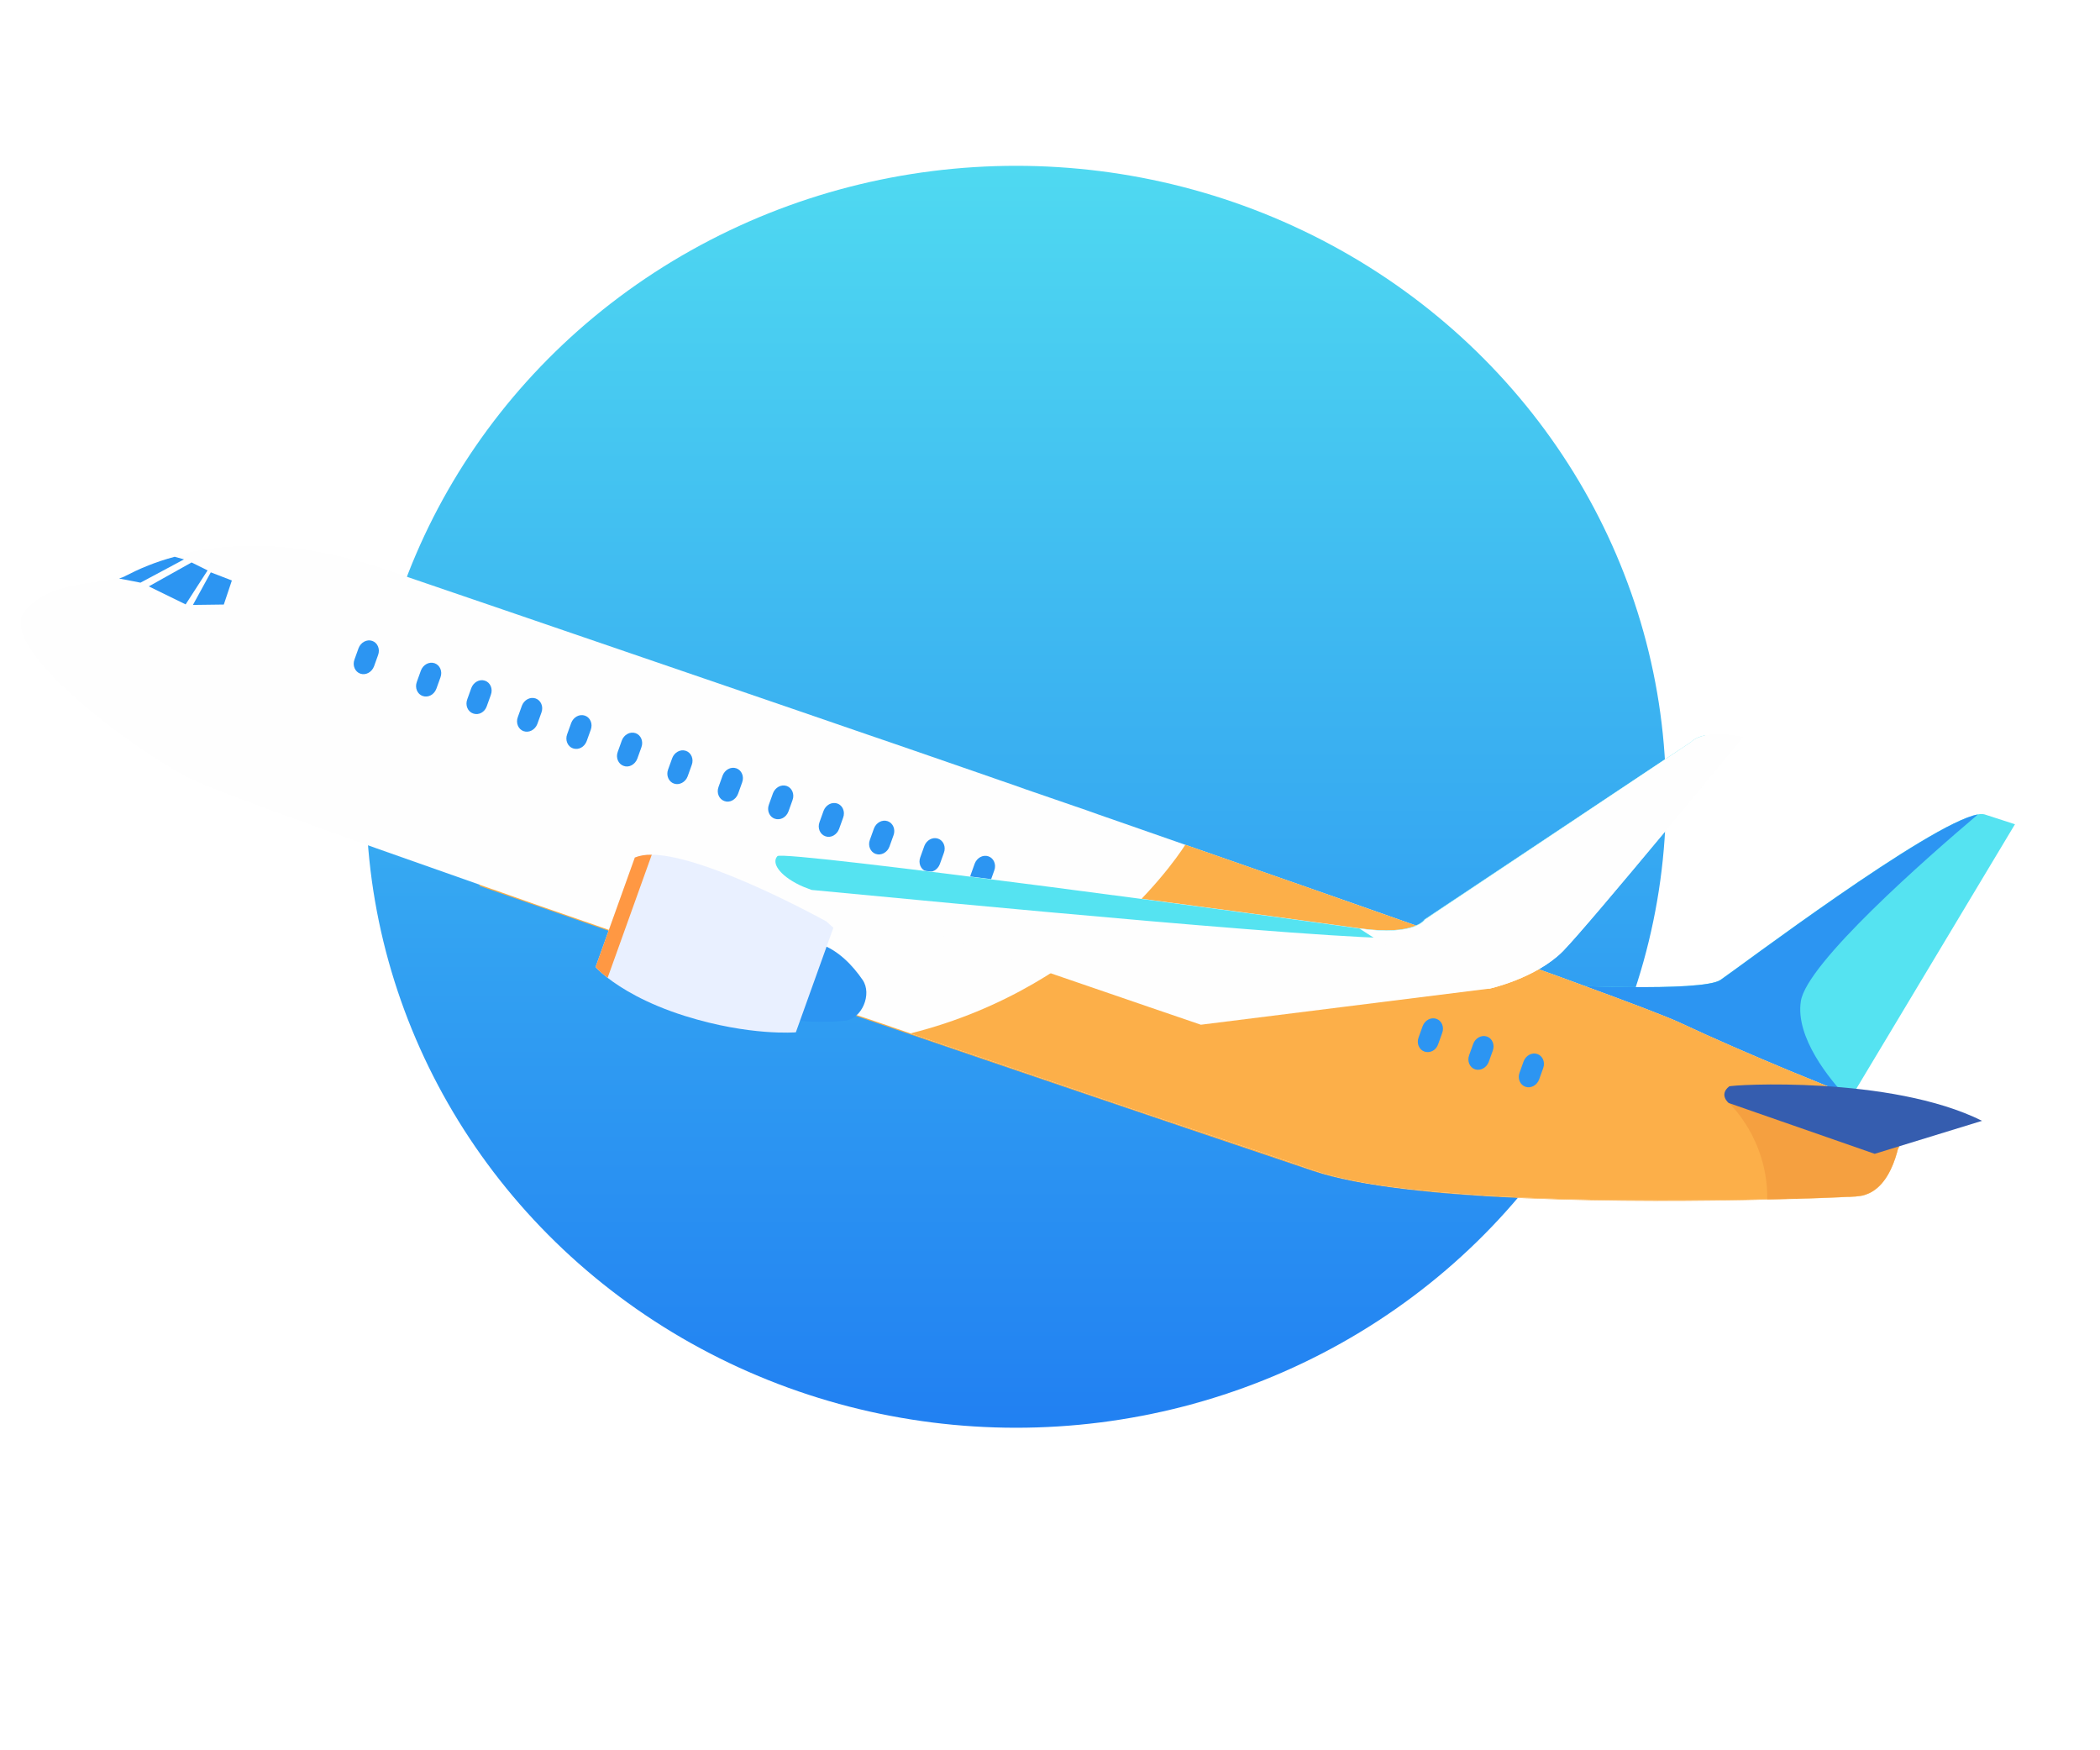
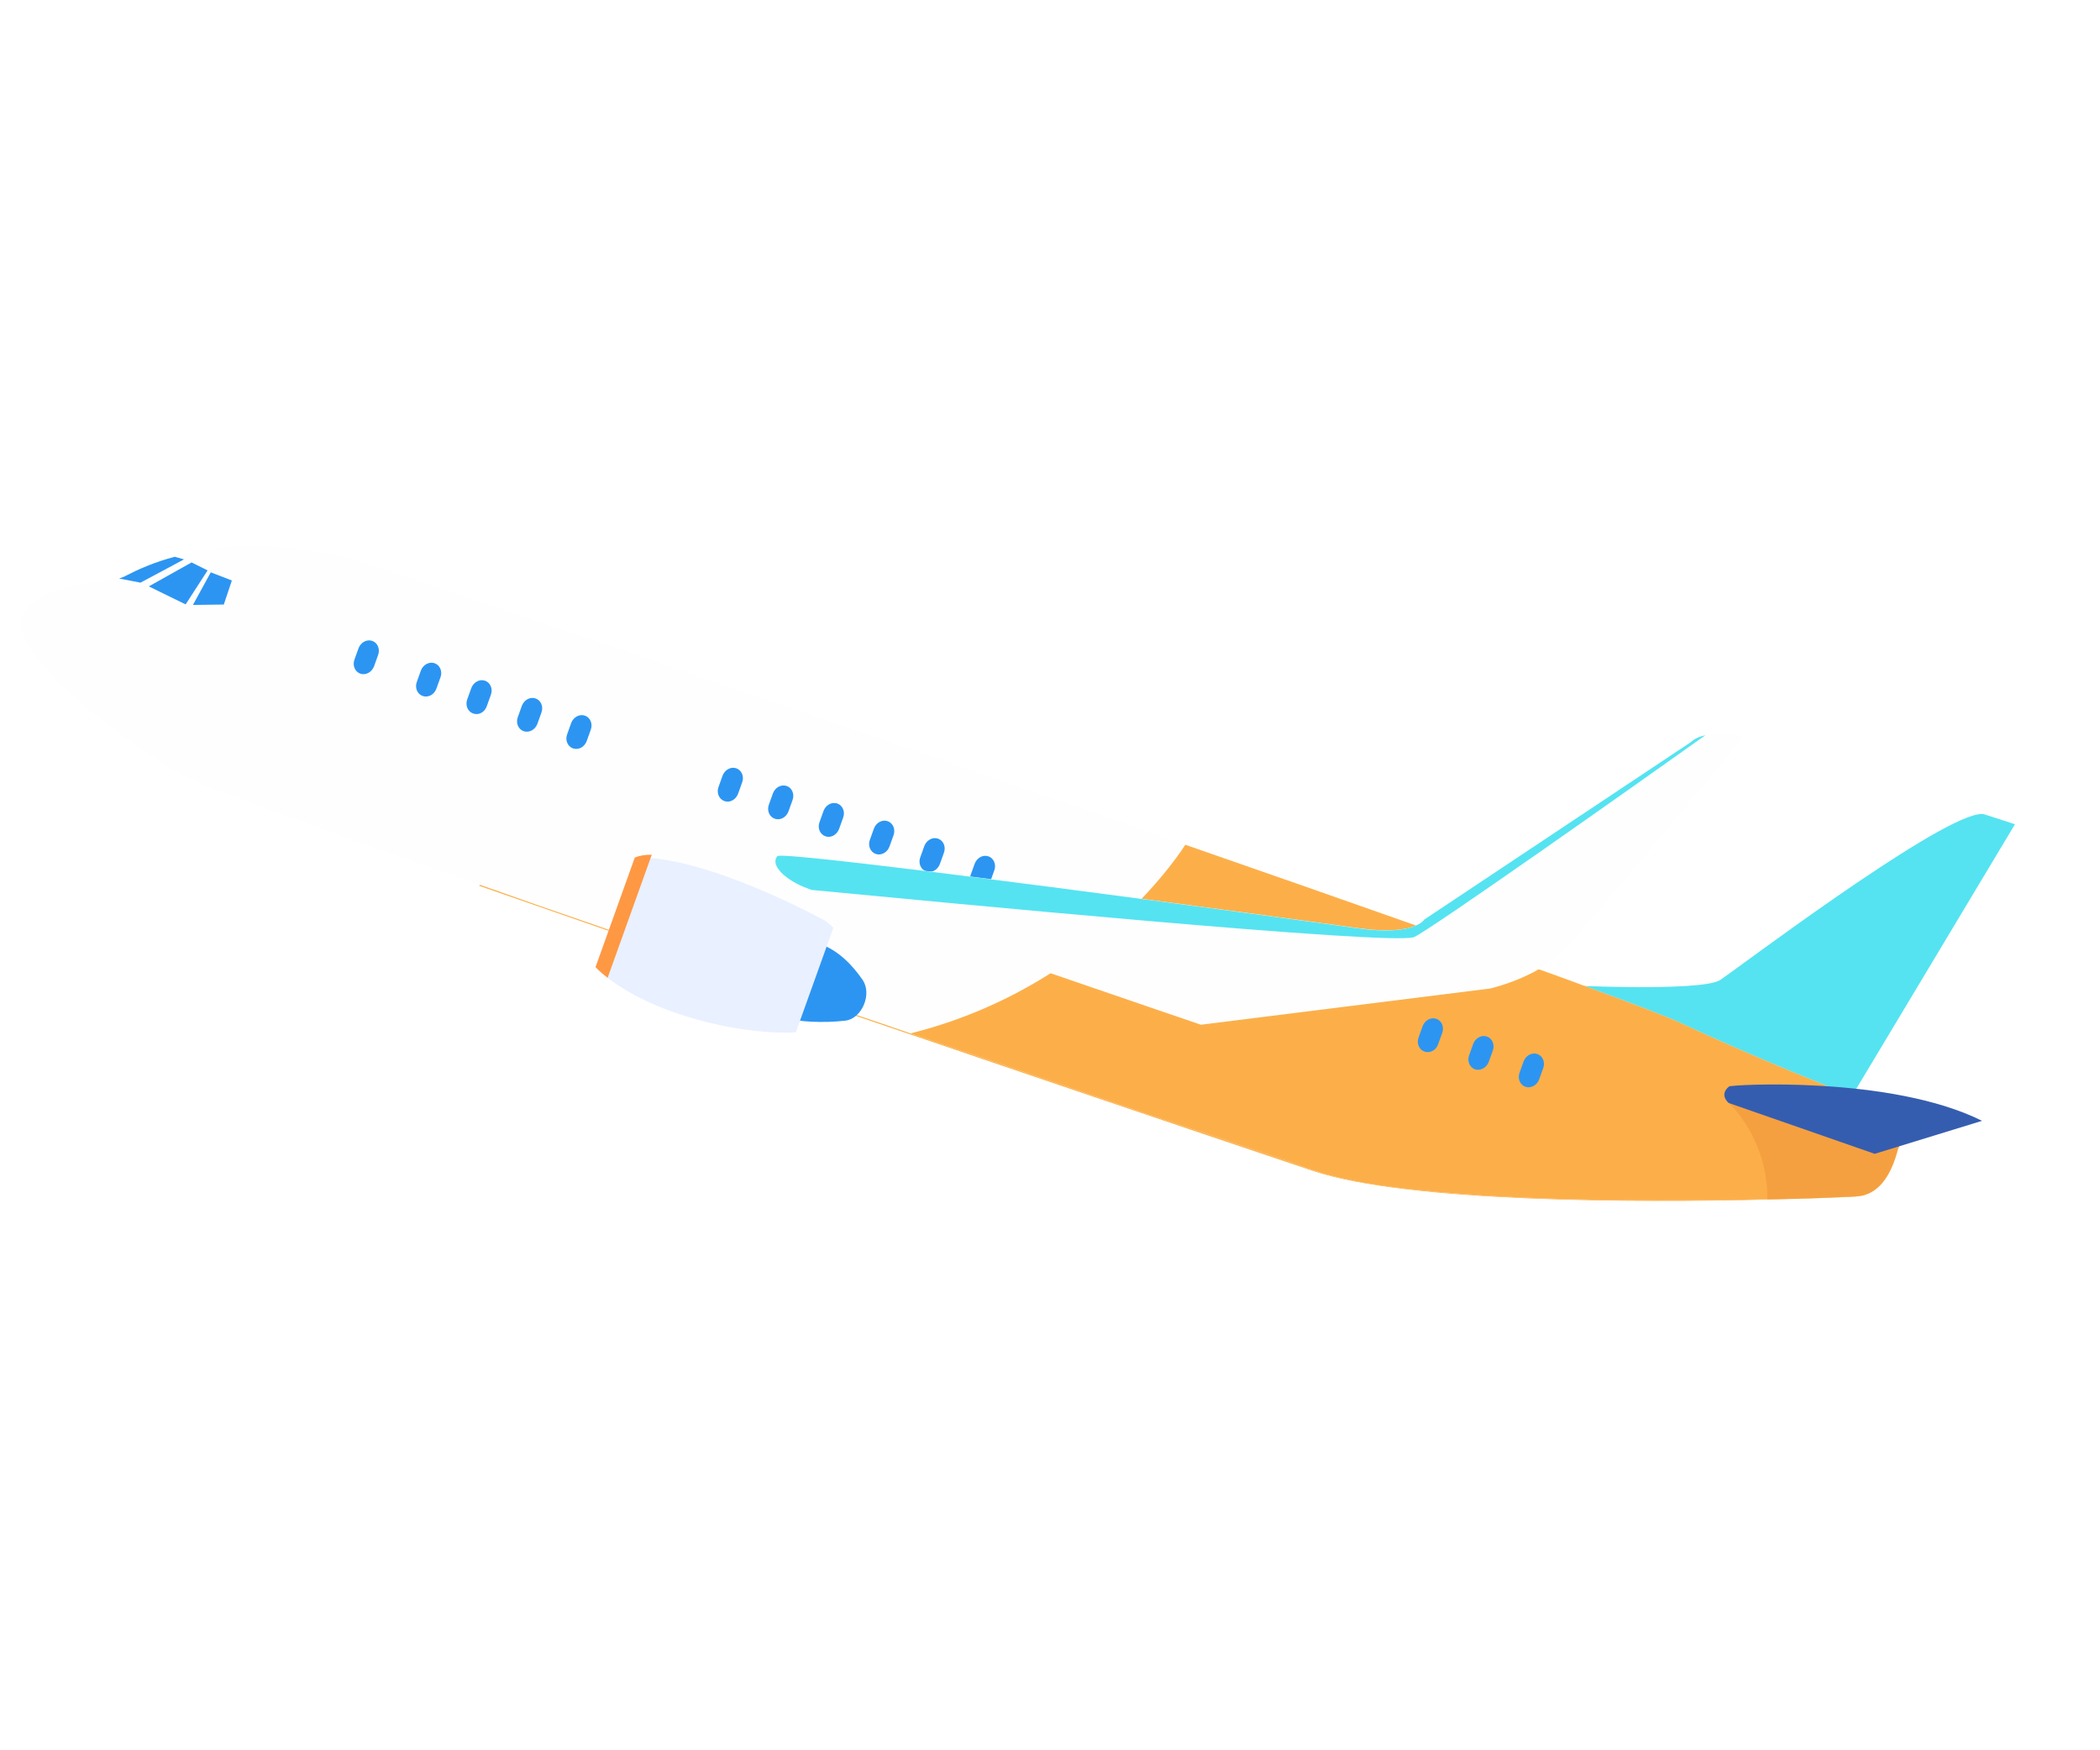
<svg xmlns="http://www.w3.org/2000/svg" width="114" height="95" viewBox="0 0 114 95" fill="none">
  <g clip-path="url(#clip0_1011_56319)">
    <g filter="url(#filter0_d_1011_56319)">
-       <ellipse cx="55.158" cy="43.247" rx="35.284" ry="34.247" transform="rotate(-180 55.158 43.247)" fill="url(#paint0_linear_1011_56319)" />
-     </g>
+       </g>
    <path d="M109.384 44.738L100.429 59.665L100.282 59.602L84.396 53.452C84.396 53.452 92.387 53.868 93.393 53.185C94.351 52.538 104.775 44.666 107.359 44.205C107.518 44.172 107.642 44.18 107.736 44.204C109.384 44.738 109.384 44.738 109.384 44.738Z" fill="#55E3F1" />
-     <path d="M100.293 59.605L84.407 53.455C84.407 53.455 92.399 53.871 93.404 53.188C94.363 52.541 104.787 44.669 107.37 44.208C104.589 46.562 98.078 52.274 97.76 54.344C97.456 56.308 99.323 58.585 100.293 59.605Z" fill="#2C95F2" />
    <path d="M100.81 64.935C100.208 64.976 98.4 65.061 95.935 65.112C88.861 65.287 76.355 65.263 71.273 63.553C66.712 62.026 42.622 53.889 26.008 48.077C31.929 42.116 38.045 39.555 43.288 38.629C62.677 45.288 88.02 54.078 91.152 55.543C96.303 57.956 103.287 60.632 103.287 60.632C103.287 60.632 103.278 60.861 103.239 61.206C103.107 62.358 102.605 64.797 100.81 64.935Z" fill="#FCAF49" />
    <path d="M103.018 62.409C103.01 62.443 102.998 62.489 102.986 62.535C102.75 63.404 102.308 64.342 101.526 64.74C101.497 64.757 101.47 64.762 101.441 64.779C101.385 64.801 101.329 64.824 101.273 64.846C101.246 64.851 101.217 64.868 101.19 64.874C101.164 64.879 101.134 64.896 101.096 64.898C101.069 64.904 101.031 64.906 101.004 64.911C100.978 64.917 100.939 64.919 100.913 64.925C100.886 64.93 100.848 64.932 100.81 64.935C100.798 64.932 100.783 64.94 100.783 64.94C100.771 64.937 100.757 64.945 100.757 64.945C100.745 64.942 100.73 64.951 100.718 64.948C100.706 64.945 100.692 64.953 100.68 64.95C100.668 64.947 100.653 64.956 100.642 64.953C100.63 64.95 100.615 64.958 100.603 64.955C100.591 64.952 100.577 64.96 100.565 64.957C100.553 64.954 100.538 64.963 100.527 64.96C100.515 64.957 100.5 64.965 100.488 64.962C100.476 64.959 100.462 64.968 100.45 64.965C100.423 64.97 100.385 64.972 100.361 64.966C100.35 64.963 100.323 64.969 100.311 64.966C100.3 64.963 100.273 64.968 100.261 64.965C100.249 64.962 100.235 64.97 100.223 64.967C100.096 64.971 99.943 64.981 99.778 64.987C99.751 64.993 99.716 64.984 99.689 64.989C99.256 65.012 98.748 65.028 98.153 65.046C98.091 65.043 98.026 65.051 97.964 65.047C97.861 65.057 97.749 65.053 97.645 65.063C97.619 65.068 97.595 65.062 97.569 65.068C97.531 65.07 97.504 65.075 97.469 65.066C97.43 65.069 97.404 65.074 97.368 65.065C97.33 65.067 97.303 65.073 97.268 65.064C97.23 65.066 97.203 65.071 97.168 65.062C97.129 65.065 97.103 65.07 97.068 65.061C97.029 65.063 96.991 65.066 96.964 65.071C96.926 65.073 96.888 65.076 96.864 65.07C96.826 65.072 96.787 65.075 96.764 65.069C96.737 65.074 96.714 65.068 96.687 65.073C96.675 65.07 96.664 65.067 96.661 65.079C96.622 65.081 96.584 65.083 96.549 65.074C96.36 65.075 96.18 65.09 95.979 65.087C95.864 65.094 95.752 65.09 95.637 65.097C95.537 65.096 95.449 65.097 95.345 65.107C95.269 65.112 95.195 65.105 95.118 65.11C94.826 65.121 94.526 65.117 94.222 65.124C94.16 65.121 94.095 65.128 94.033 65.125C93.933 65.123 93.818 65.13 93.706 65.126C93.606 65.125 93.517 65.126 93.414 65.137C93.302 65.132 93.199 65.142 93.087 65.138C89.415 65.185 84.998 65.15 80.946 64.915C80.81 64.904 80.66 64.903 80.524 64.892C80.451 64.885 80.389 64.882 80.315 64.875C80.179 64.865 80.032 64.851 79.896 64.841C79.478 64.806 79.068 64.787 78.664 64.744C78.528 64.734 78.392 64.723 78.257 64.713C78.195 64.709 78.121 64.702 78.059 64.698C77.923 64.688 77.788 64.678 77.667 64.659C77.531 64.648 77.41 64.63 77.275 64.619C77.151 64.612 77.018 64.59 76.894 64.582C76.77 64.575 76.638 64.553 76.514 64.546C76.393 64.527 76.257 64.517 76.136 64.498C76.016 64.479 75.892 64.472 75.771 64.453C75.709 64.449 75.65 64.434 75.588 64.43C75.346 64.392 75.113 64.369 74.883 64.335C74.821 64.331 74.762 64.316 74.715 64.303C74.606 64.288 74.485 64.269 74.376 64.253C74.146 64.218 73.931 64.175 73.715 64.132C73.559 64.104 73.403 64.076 73.249 64.037C73.14 64.021 73.046 63.997 72.952 63.972C72.795 63.944 72.654 63.908 72.512 63.872C72.323 63.823 72.135 63.775 71.958 63.729C71.863 63.705 71.781 63.684 71.701 63.651C71.654 63.639 71.619 63.63 71.574 63.606C71.492 63.585 71.412 63.552 71.33 63.531C71.306 63.525 71.271 63.516 71.238 63.495C71.226 63.492 71.227 63.492 71.215 63.489C71.191 63.483 71.179 63.48 71.156 63.474C71.088 63.444 71.005 63.423 70.926 63.391C70.902 63.384 70.879 63.378 70.855 63.372C70.831 63.366 70.796 63.357 70.775 63.34C70.728 63.328 70.684 63.304 70.637 63.292C70.613 63.286 70.59 63.28 70.569 63.262C70.545 63.256 70.522 63.25 70.501 63.232C70.454 63.22 70.398 63.194 70.351 63.181C70.292 63.166 70.247 63.143 70.188 63.128C70.165 63.121 70.129 63.112 70.109 63.095C70.041 63.065 69.97 63.047 69.899 63.029C69.864 63.02 69.829 63.011 69.796 62.99C69.725 62.972 69.646 62.939 69.575 62.921C69.54 62.912 69.516 62.906 69.484 62.885C69.392 62.849 69.298 62.825 69.206 62.789C68.941 62.697 68.652 62.598 68.351 62.496C68.316 62.487 68.283 62.467 68.236 62.455C68.165 62.436 68.086 62.404 68.003 62.382C67.888 62.341 67.773 62.299 67.655 62.269C67.608 62.256 67.564 62.233 67.505 62.218C67.39 62.176 67.275 62.134 67.157 62.104C67.11 62.092 67.077 62.071 67.03 62.059C66.951 62.026 66.868 62.005 66.788 61.972L66.523 61.88C66.476 61.867 66.431 61.844 66.384 61.832C66.337 61.82 66.293 61.796 66.246 61.784C66.175 61.766 66.107 61.736 66.025 61.715C65.609 61.571 65.181 61.425 64.727 61.283C64.659 61.254 64.6 61.239 64.529 61.22C64.426 61.182 64.332 61.157 64.229 61.119C63.999 61.035 63.754 60.96 63.512 60.873C63.489 60.867 63.477 60.864 63.453 60.858C63.244 60.792 63.026 60.712 62.816 60.645C62.804 60.642 62.793 60.639 62.781 60.636C61.498 60.197 60.121 59.732 58.652 59.233C58.584 59.203 58.502 59.182 58.434 59.152C58.133 59.05 57.844 58.952 57.544 58.85C57.358 58.79 57.163 58.715 56.977 58.655C56.965 58.652 56.954 58.649 56.942 58.646C56.721 58.577 56.502 58.496 56.281 58.427C56.258 58.421 56.222 58.412 56.202 58.395C55.821 58.26 55.426 58.134 55.022 57.994C54.919 57.955 54.813 57.928 54.721 57.892C54.686 57.883 54.662 57.877 54.63 57.856C54.282 57.742 53.937 57.617 53.577 57.5C53.427 57.449 53.265 57.395 53.114 57.344C53.011 57.305 52.905 57.278 52.802 57.239C52.595 57.162 52.386 57.096 52.176 57.03C51.864 56.925 51.551 56.82 51.239 56.715C51.215 56.709 51.18 56.7 51.159 56.683C51.032 56.638 50.894 56.59 50.767 56.545C50.755 56.542 50.743 56.539 50.743 56.539C50.351 56.401 49.968 56.279 49.576 56.141C49.564 56.138 49.552 56.135 49.54 56.132C49.493 56.12 49.461 56.099 49.425 56.09C49.195 56.007 48.962 55.934 48.732 55.851C48.558 55.794 48.384 55.737 48.213 55.669C48.11 55.63 47.992 55.599 47.889 55.561C47.438 55.408 46.975 55.252 46.523 55.1L46.512 55.097C45.748 54.839 44.999 54.573 44.223 54.313C44.12 54.274 44.014 54.247 43.911 54.208L43.887 54.202C43.551 54.091 43.218 53.968 42.882 53.858C42.778 53.819 42.672 53.792 42.569 53.753C42.28 53.654 41.991 53.555 41.702 53.457C41.112 53.256 40.522 53.056 39.936 52.843C39.567 52.712 39.195 52.592 38.815 52.458C38.585 52.374 38.352 52.302 38.122 52.218C37.568 52.027 37.013 51.835 36.459 51.644C36.435 51.638 36.4 51.629 36.379 51.611C36.034 51.486 35.686 51.372 35.338 51.258C34.843 51.082 34.356 50.92 33.861 50.744C33.663 50.681 33.469 50.606 33.271 50.543C33.212 50.528 33.156 50.502 33.097 50.486C32.705 50.349 32.313 50.211 31.921 50.074C31.861 50.059 31.805 50.032 31.747 50.017C31.481 49.924 31.216 49.831 30.95 49.739C29.818 49.35 28.709 48.967 27.639 48.582C27.512 48.537 27.373 48.489 27.246 48.444C27.167 48.411 27.084 48.39 27.016 48.361C26.913 48.322 26.81 48.283 26.704 48.256C26.497 48.178 26.288 48.112 26.082 48.035C22.056 46.621 18.459 45.354 15.701 44.339C15.412 44.24 15.15 44.136 14.885 44.044C14.23 43.802 13.634 43.575 13.095 43.375C11.57 42.8 10.535 42.375 10.137 42.163C7.981 41.009 4.54 38.547 2.588 36.407C1.411 35.114 0.783 33.938 1.302 33.239C1.971 32.348 3.021 31.982 4.056 31.771C4.958 31.587 5.84 31.533 6.448 31.371C6.489 31.357 6.515 31.352 6.557 31.338C6.666 31.305 6.778 31.26 6.863 31.221C6.878 31.212 6.893 31.204 6.908 31.196C7.167 31.067 7.589 30.845 8.176 30.617C8.568 30.461 9.037 30.3 9.565 30.154C9.565 30.154 9.565 30.154 9.576 30.158C11.93 29.515 15.681 29.159 20.812 30.869C20.812 30.869 30.847 34.293 43.35 38.583C44.597 39.014 45.868 39.451 47.151 39.891C47.579 40.037 48.006 40.184 48.446 40.334C49.092 40.561 49.752 40.779 50.398 41.007C51.495 41.386 52.592 41.766 53.689 42.146C53.907 42.227 54.128 42.296 54.347 42.376C54.786 42.526 55.237 42.679 55.674 42.84C56.564 43.142 57.44 43.453 58.331 43.755C58.77 43.905 59.209 44.054 59.646 44.215C61.215 44.766 62.786 45.304 64.32 45.845L64.332 45.848C68.787 47.397 73.057 48.886 76.838 50.225C77.032 50.299 77.242 50.365 77.436 50.44C79.66 51.232 81.701 51.952 83.496 52.597C84.361 52.905 85.166 53.197 85.9 53.472C88.589 54.456 90.456 55.169 91.175 55.5C93.027 56.368 95.121 57.273 97.041 58.072C97.2 58.137 97.359 58.203 97.507 58.265C97.519 58.268 97.519 58.268 97.53 58.271C97.769 58.369 97.996 58.464 98.235 58.562C98.247 58.566 98.247 58.566 98.259 58.569C98.521 58.673 98.781 58.788 99.043 58.892C99.418 59.05 99.772 59.19 100.102 59.324C100.249 59.386 100.388 59.434 100.524 59.493C102.19 60.154 103.298 60.586 103.298 60.586C103.298 60.586 103.301 60.623 103.301 60.672L103.298 60.683C103.296 60.695 103.301 60.721 103.298 60.732C103.29 60.767 103.29 60.816 103.29 60.864C103.287 60.925 103.278 61.008 103.269 61.092C103.263 61.114 103.257 61.137 103.266 61.152C103.26 61.224 103.254 61.296 103.234 61.376C103.219 61.433 103.216 61.494 103.213 61.554C103.204 61.589 103.195 61.623 103.201 61.649C103.192 61.683 103.195 61.721 103.186 61.755C103.172 61.812 103.172 61.861 103.157 61.919C103.151 61.942 103.145 61.965 103.139 61.987C103.13 62.022 103.119 62.068 103.11 62.102C103.104 62.125 103.098 62.148 103.095 62.16C103.086 62.194 103.074 62.24 103.066 62.274C103.03 62.363 103.024 62.386 103.018 62.409Z" fill="#FEFEFE" />
    <path d="M103.018 62.409C103.009 62.443 102.997 62.489 102.986 62.535C102.75 63.404 102.308 64.342 101.526 64.74C101.497 64.757 101.47 64.762 101.441 64.779C101.385 64.801 101.328 64.824 101.272 64.846C101.246 64.851 101.216 64.868 101.19 64.874C101.163 64.879 101.134 64.896 101.096 64.898C101.069 64.904 101.031 64.906 101.004 64.911C100.978 64.917 100.939 64.919 100.913 64.925C100.886 64.93 100.848 64.932 100.809 64.935C100.798 64.932 100.783 64.94 100.783 64.94C100.771 64.937 100.756 64.945 100.756 64.945C100.745 64.942 100.73 64.951 100.718 64.948C100.706 64.945 100.692 64.953 100.68 64.95C100.668 64.947 100.653 64.956 100.641 64.953C100.63 64.95 100.615 64.958 100.603 64.955C100.591 64.952 100.577 64.96 100.565 64.957C100.553 64.954 100.538 64.963 100.526 64.96C100.515 64.957 100.5 64.965 100.488 64.962C100.476 64.959 100.462 64.968 100.45 64.965C100.423 64.97 100.385 64.972 100.361 64.966C100.349 64.963 100.323 64.969 100.311 64.966C100.299 64.963 100.273 64.968 100.261 64.965C100.249 64.962 100.234 64.97 100.223 64.967C100.096 64.971 99.942 64.981 99.777 64.987C99.751 64.993 99.716 64.984 99.689 64.989C99.255 65.012 98.748 65.028 98.153 65.046C98.091 65.043 98.026 65.051 97.964 65.047C97.861 65.057 97.749 65.053 97.645 65.063C97.619 65.068 97.595 65.062 97.569 65.068C97.53 65.07 97.504 65.075 97.468 65.066C97.43 65.069 97.403 65.074 97.368 65.065C97.33 65.067 97.303 65.073 97.268 65.064C97.23 65.066 97.203 65.071 97.168 65.062C97.129 65.065 97.103 65.07 97.067 65.061C97.029 65.063 96.991 65.066 96.964 65.071C96.926 65.073 96.888 65.076 96.864 65.07C96.826 65.072 96.787 65.075 96.764 65.069C96.737 65.074 96.713 65.068 96.687 65.073C96.675 65.07 96.663 65.067 96.66 65.079C96.622 65.081 96.584 65.083 96.548 65.074C96.36 65.075 96.18 65.09 95.979 65.087C95.864 65.094 95.752 65.09 95.637 65.097C95.537 65.096 95.448 65.097 95.345 65.107C95.269 65.112 95.195 65.105 95.118 65.11C94.826 65.121 94.525 65.117 94.222 65.124C94.16 65.121 94.095 65.128 94.033 65.125C93.933 65.123 93.818 65.13 93.706 65.126C93.605 65.125 93.517 65.126 93.414 65.137C93.302 65.132 93.198 65.142 93.086 65.138C89.415 65.185 84.998 65.15 80.946 64.915C80.81 64.904 80.66 64.903 80.524 64.892C80.45 64.885 80.388 64.882 80.315 64.875C80.179 64.865 80.032 64.851 79.896 64.841C79.477 64.806 79.067 64.787 78.663 64.744C78.528 64.734 78.392 64.723 78.256 64.713C78.195 64.709 78.121 64.702 78.059 64.698C77.923 64.688 77.787 64.678 77.667 64.659C77.531 64.648 77.41 64.63 77.274 64.619C77.151 64.612 77.018 64.59 76.894 64.582C76.77 64.575 76.638 64.553 76.514 64.546C76.393 64.527 76.257 64.517 76.136 64.498C76.015 64.479 75.891 64.472 75.77 64.453C75.709 64.449 75.65 64.434 75.588 64.43C75.346 64.392 75.113 64.369 74.883 64.335C74.821 64.331 74.762 64.316 74.715 64.303C74.606 64.288 74.485 64.269 74.376 64.253C74.146 64.218 73.93 64.175 73.715 64.132C73.559 64.104 73.403 64.076 73.249 64.037C73.14 64.021 73.046 63.997 72.951 63.972C72.795 63.944 72.653 63.908 72.512 63.872C72.323 63.823 72.135 63.775 71.958 63.729C71.863 63.705 71.781 63.684 71.701 63.651C71.654 63.639 71.618 63.63 71.574 63.606C71.492 63.585 71.412 63.552 71.329 63.531C71.306 63.525 71.27 63.516 71.238 63.495C71.226 63.492 71.226 63.492 71.214 63.489C71.191 63.483 71.179 63.48 71.156 63.474C71.088 63.444 71.005 63.423 70.925 63.391C70.902 63.384 70.878 63.378 70.855 63.372C70.831 63.366 70.796 63.357 70.775 63.34C70.728 63.328 70.684 63.304 70.636 63.292C70.613 63.286 70.589 63.28 70.569 63.262C70.545 63.256 70.522 63.25 70.501 63.232C70.454 63.22 70.398 63.194 70.35 63.181C70.291 63.166 70.247 63.143 70.188 63.128C70.165 63.121 70.129 63.112 70.109 63.095C70.041 63.065 69.97 63.047 69.899 63.029C69.864 63.02 69.829 63.011 69.796 62.99C69.725 62.972 69.646 62.939 69.575 62.921C69.54 62.912 69.516 62.906 69.483 62.885C69.392 62.849 69.298 62.825 69.206 62.79C68.941 62.697 68.652 62.598 68.351 62.496C68.316 62.487 68.283 62.467 68.236 62.455C68.165 62.436 68.086 62.404 68.003 62.382C67.888 62.341 67.773 62.299 67.655 62.269C67.608 62.256 67.564 62.233 67.505 62.218C67.39 62.176 67.275 62.134 67.157 62.104C67.11 62.092 67.077 62.071 67.03 62.059C66.95 62.026 66.868 62.005 66.788 61.972L66.523 61.88C66.475 61.867 66.431 61.844 66.384 61.832C66.337 61.82 66.293 61.796 66.246 61.784C66.175 61.766 66.107 61.736 66.024 61.715C65.609 61.571 65.181 61.425 64.727 61.283C64.659 61.254 64.6 61.239 64.529 61.22C64.426 61.182 64.332 61.157 64.228 61.119C63.998 61.035 63.754 60.96 63.512 60.873C63.488 60.867 63.477 60.864 63.453 60.858C63.243 60.792 63.025 60.712 62.816 60.645C62.804 60.642 62.792 60.639 62.781 60.636C61.498 60.197 60.121 59.732 58.652 59.233C58.584 59.203 58.502 59.182 58.434 59.152C58.133 59.05 57.844 58.952 57.543 58.85C57.358 58.79 57.163 58.715 56.977 58.655C56.965 58.652 56.953 58.649 56.942 58.646C56.721 58.577 56.502 58.496 56.281 58.427C56.258 58.421 56.222 58.412 56.202 58.395C55.821 58.26 55.426 58.134 55.022 57.994C54.919 57.955 54.813 57.928 54.721 57.892C54.686 57.883 54.662 57.877 54.63 57.856C54.282 57.742 53.937 57.617 53.577 57.5C53.427 57.449 53.264 57.395 53.114 57.344C53.011 57.306 52.905 57.278 52.801 57.239C52.595 57.162 52.386 57.096 52.176 57.03C51.864 56.925 51.551 56.82 51.239 56.715C51.215 56.709 51.18 56.7 51.159 56.683C51.032 56.638 50.894 56.59 50.767 56.545C50.755 56.542 50.743 56.539 50.743 56.539C50.351 56.401 49.968 56.279 49.575 56.141C49.564 56.138 49.552 56.135 49.54 56.132C49.493 56.12 49.46 56.099 49.425 56.09C59.64 53.532 64.343 45.851 64.343 45.851L64.355 45.854C68.811 47.403 73.081 48.892 76.861 50.231C77.056 50.305 77.265 50.371 77.46 50.446C79.683 51.238 81.724 51.958 83.52 52.603C84.384 52.911 85.189 53.203 85.923 53.478C88.613 54.462 90.479 55.175 91.199 55.506C93.051 56.374 95.144 57.279 97.064 58.078C97.224 58.144 97.383 58.209 97.53 58.271C97.542 58.274 97.542 58.274 97.554 58.277C97.793 58.375 98.02 58.471 98.259 58.569C98.27 58.572 98.27 58.572 98.282 58.575C98.545 58.679 98.804 58.794 99.067 58.899C99.441 59.056 99.795 59.196 100.125 59.33C100.273 59.392 100.411 59.44 100.547 59.499C102.213 60.16 103.322 60.592 103.322 60.592C103.322 60.592 103.325 60.629 103.325 60.678L103.322 60.69C103.319 60.701 103.325 60.727 103.322 60.738C103.313 60.773 103.313 60.822 103.313 60.871C103.31 60.931 103.301 61.014 103.292 61.098C103.286 61.121 103.281 61.144 103.289 61.158C103.284 61.23 103.278 61.302 103.257 61.382C103.242 61.439 103.239 61.5 103.236 61.56C103.227 61.594 103.219 61.629 103.225 61.655C103.216 61.689 103.219 61.727 103.21 61.761C103.195 61.819 103.195 61.867 103.18 61.925C103.174 61.948 103.169 61.971 103.163 61.994C103.154 62.028 103.142 62.074 103.133 62.108C103.127 62.131 103.121 62.154 103.118 62.166C103.11 62.2 103.098 62.246 103.089 62.28C103.03 62.363 103.024 62.386 103.018 62.409Z" fill="#FCAF49" />
    <path opacity="0.5" d="M100.812 64.923C100.211 64.964 98.403 65.05 95.938 65.101C95.973 61.784 93.841 59.854 93.841 59.854L103.239 61.206C103.107 62.358 102.605 64.797 100.812 64.923Z" fill="#EF9338" />
    <path d="M53.011 48.257C52.722 48.158 52.571 47.814 52.692 47.49L52.913 46.874C53.031 46.562 53.356 46.377 53.657 46.479C53.946 46.577 54.096 46.922 53.975 47.245L53.754 47.861C53.633 48.184 53.312 48.359 53.011 48.257Z" fill="#2C95F2" />
    <path d="M50.277 47.297C49.988 47.199 49.837 46.854 49.958 46.531L50.179 45.915C50.297 45.603 50.622 45.417 50.923 45.519C51.212 45.618 51.362 45.962 51.241 46.286L51.02 46.901C50.899 47.225 50.566 47.396 50.277 47.297Z" fill="#2C95F2" />
    <path d="M47.541 46.349C47.252 46.25 47.101 45.906 47.222 45.583L47.443 44.967C47.561 44.655 47.886 44.469 48.186 44.571C48.475 44.67 48.626 45.014 48.505 45.338L48.284 45.953C48.163 46.277 47.83 46.448 47.541 46.349Z" fill="#2C95F2" />
    <path d="M44.807 45.39C44.518 45.291 44.367 44.947 44.488 44.623L44.709 44.007C44.827 43.695 45.152 43.51 45.452 43.611C45.741 43.71 45.892 44.055 45.771 44.378L45.55 44.994C45.429 45.317 45.093 45.5 44.807 45.39Z" fill="#2C95F2" />
    <path d="M42.059 44.438C41.77 44.34 41.619 43.995 41.74 43.672L41.961 43.056C42.079 42.744 42.404 42.559 42.704 42.66C42.993 42.759 43.144 43.103 43.023 43.427L42.802 44.043C42.681 44.366 42.359 44.54 42.059 44.438Z" fill="#2C95F2" />
    <path d="M39.324 43.479C39.035 43.38 38.885 43.036 39.006 42.712L39.227 42.097C39.345 41.785 39.669 41.599 39.97 41.701C40.259 41.8 40.409 42.144 40.288 42.467L40.067 43.083C39.947 43.407 39.61 43.589 39.324 43.479Z" fill="#2C95F2" />
-     <path d="M36.588 42.531C36.299 42.432 36.148 42.088 36.269 41.764L36.491 41.149C36.608 40.837 36.933 40.651 37.234 40.753C37.523 40.852 37.673 41.196 37.552 41.519L37.331 42.135C37.21 42.459 36.877 42.63 36.588 42.531Z" fill="#2C95F2" />
-     <path d="M33.855 41.571C33.566 41.473 33.415 41.128 33.536 40.805L33.757 40.189C33.875 39.877 34.2 39.691 34.5 39.793C34.789 39.892 34.94 40.236 34.819 40.56L34.598 41.175C34.477 41.499 34.141 41.682 33.855 41.571Z" fill="#2C95F2" />
    <path d="M31.106 40.62C30.817 40.522 30.667 40.177 30.788 39.854L31.009 39.238C31.127 38.926 31.451 38.74 31.752 38.842C32.041 38.941 32.191 39.285 32.07 39.609L31.849 40.224C31.728 40.548 31.407 40.722 31.106 40.62Z" fill="#2C95F2" />
    <path d="M28.428 39.687C28.139 39.589 27.989 39.244 28.11 38.921L28.331 38.305C28.449 37.993 28.773 37.807 29.074 37.909C29.363 38.008 29.513 38.352 29.392 38.676L29.171 39.291C29.05 39.615 28.717 39.786 28.428 39.687Z" fill="#2C95F2" />
    <path d="M25.683 38.725C25.394 38.626 25.244 38.282 25.365 37.958L25.586 37.343C25.704 37.03 26.028 36.845 26.329 36.947C26.618 37.045 26.768 37.39 26.647 37.713L26.426 38.329C26.317 38.656 25.981 38.838 25.683 38.725Z" fill="#2C95F2" />
    <path d="M22.946 37.777C22.657 37.678 22.507 37.334 22.628 37.01L22.849 36.394C22.967 36.082 23.291 35.897 23.592 35.998C23.881 36.097 24.032 36.442 23.911 36.765L23.689 37.381C23.569 37.704 23.247 37.879 22.946 37.777Z" fill="#2C95F2" />
    <path d="M19.561 36.564C19.272 36.465 19.122 36.121 19.243 35.797L19.464 35.182C19.582 34.87 19.906 34.684 20.207 34.786C20.496 34.885 20.646 35.229 20.525 35.553L20.304 36.168C20.186 36.48 19.862 36.666 19.561 36.564Z" fill="#2C95F2" />
    <path d="M82.809 58.987C82.52 58.888 82.37 58.544 82.491 58.22L82.712 57.604C82.83 57.292 83.154 57.107 83.455 57.209C83.744 57.307 83.894 57.652 83.773 57.975L83.552 58.591C83.431 58.914 83.098 59.086 82.809 58.987Z" fill="#2C95F2" />
    <path d="M80.072 58.039C79.783 57.94 79.633 57.596 79.754 57.272L79.975 56.656C80.093 56.344 80.417 56.159 80.718 56.26C81.007 56.359 81.157 56.703 81.037 57.027L80.815 57.643C80.698 57.955 80.361 58.137 80.072 58.039Z" fill="#2C95F2" />
    <path d="M77.327 57.076C77.038 56.977 76.888 56.633 77.009 56.309L77.23 55.694C77.348 55.382 77.672 55.196 77.973 55.298C78.262 55.397 78.412 55.741 78.291 56.065L78.07 56.68C77.961 57.007 77.628 57.178 77.327 57.076Z" fill="#2C95F2" />
    <path d="M9.989 30.361L7.627 31.625L6.465 31.4C6.574 31.367 6.686 31.322 6.771 31.283C6.786 31.275 6.801 31.266 6.816 31.258C7.075 31.129 7.497 30.907 8.084 30.679C8.476 30.523 8.945 30.362 9.484 30.22C9.484 30.22 9.484 30.22 9.496 30.223L9.989 30.361Z" fill="#2C95F2" />
    <path d="M10.399 30.528L8.078 31.827L10.078 32.805L11.269 30.959L10.399 30.528Z" fill="#2C95F2" />
    <path d="M11.443 31.065L10.473 32.834L12.15 32.812L12.587 31.506L11.443 31.065Z" fill="#2C95F2" />
    <path d="M45.88 55.399C46.786 55.302 47.358 53.957 46.827 53.185C46.296 52.412 45.517 51.576 44.5 51.229C42.392 50.528 42.171 55.008 42.855 55.282C43.265 55.448 44.674 55.541 45.88 55.399Z" fill="#2C95F2" />
    <path d="M93.868 58.968C93.98 58.875 102.65 58.365 107.598 60.835L101.768 62.626L93.839 59.865C93.839 59.865 93.299 59.421 93.868 58.968Z" fill="#355DAF" />
    <path d="M94.631 40.004C94.631 40.004 86.304 50.139 84.838 51.633C83.364 53.113 80.845 53.664 80.845 53.664L80.834 53.661L65.19 55.619C65.19 55.619 47.824 49.699 44.073 48.295C43.728 48.169 43.501 48.074 43.412 48.027C42.306 47.486 41.887 46.816 42.218 46.46C42.548 46.105 70.613 49.933 73.706 50.373C73.73 50.38 73.768 50.377 73.791 50.383C76.814 50.806 77.336 49.901 77.336 49.901L91.794 40.277C91.995 40.084 92.275 39.972 92.582 39.905C93.496 39.724 94.631 40.004 94.631 40.004Z" fill="#FEFEFE" />
    <path d="M92.581 39.905C88.642 42.707 77.749 50.398 76.776 50.857C75.74 51.361 50.306 48.895 44.058 48.303C43.713 48.178 43.486 48.083 43.397 48.035C42.291 47.494 41.873 46.824 42.203 46.469C42.533 46.114 70.598 49.941 73.691 50.382C76.796 50.826 77.321 49.909 77.321 49.909L91.794 40.277C91.995 40.084 92.275 39.972 92.581 39.905Z" fill="#55E3F1" />
-     <path d="M94.631 40.004C94.631 40.004 86.304 50.139 84.838 51.633C83.364 53.113 80.845 53.664 80.845 53.664L80.834 53.661C77.761 52.798 75.346 51.431 73.8 50.398C76.823 50.82 77.345 49.915 77.345 49.915L91.794 40.277C91.995 40.084 92.275 39.972 92.582 39.905C93.496 39.724 94.631 40.004 94.631 40.004Z" fill="#FEFEFE" />
-     <path d="M45.24 50.356L43.203 56.031C43.203 56.031 40.708 56.246 37.193 55.147C35.04 54.471 33.699 53.625 32.985 53.074C32.534 52.726 32.33 52.49 32.33 52.49L34.462 46.545C34.704 46.436 35.02 46.383 35.382 46.391C38.381 46.416 44.863 50.014 44.863 50.014L45.24 50.356Z" fill="#E9F0FF" />
+     <path d="M45.24 50.356L43.203 56.031C43.203 56.031 40.708 56.246 37.193 55.147C35.04 54.471 33.699 53.625 32.985 53.074C32.534 52.726 32.33 52.49 32.33 52.49L34.462 46.545C38.381 46.416 44.863 50.014 44.863 50.014L45.24 50.356Z" fill="#E9F0FF" />
    <path d="M35.382 46.391L32.985 53.074C32.534 52.726 32.33 52.49 32.33 52.49L34.462 46.545C34.716 46.439 35.031 46.386 35.382 46.391Z" fill="#FF9843" />
  </g>
  <defs>
    <filter id="filter0_d_1011_56319" x="16.874" y="9" width="76.569" height="75.493" filterUnits="userSpaceOnUse" color-interpolation-filters="sRGB">
      <feGaussianBlur stdDeviation="1.5" />
    </filter>
    <linearGradient id="paint0_linear_1011_56319" x1="55.158" y1="9" x2="55.158" y2="77.493" gradientUnits="userSpaceOnUse">
      <stop stop-color="#2180F2" />
      <stop offset="1" stop-color="#4FD9F1" />
    </linearGradient>
    <clipPath id="clip0_1011_56319">
      <rect width="114" height="95" fill="white" />
    </clipPath>
  </defs>
</svg>